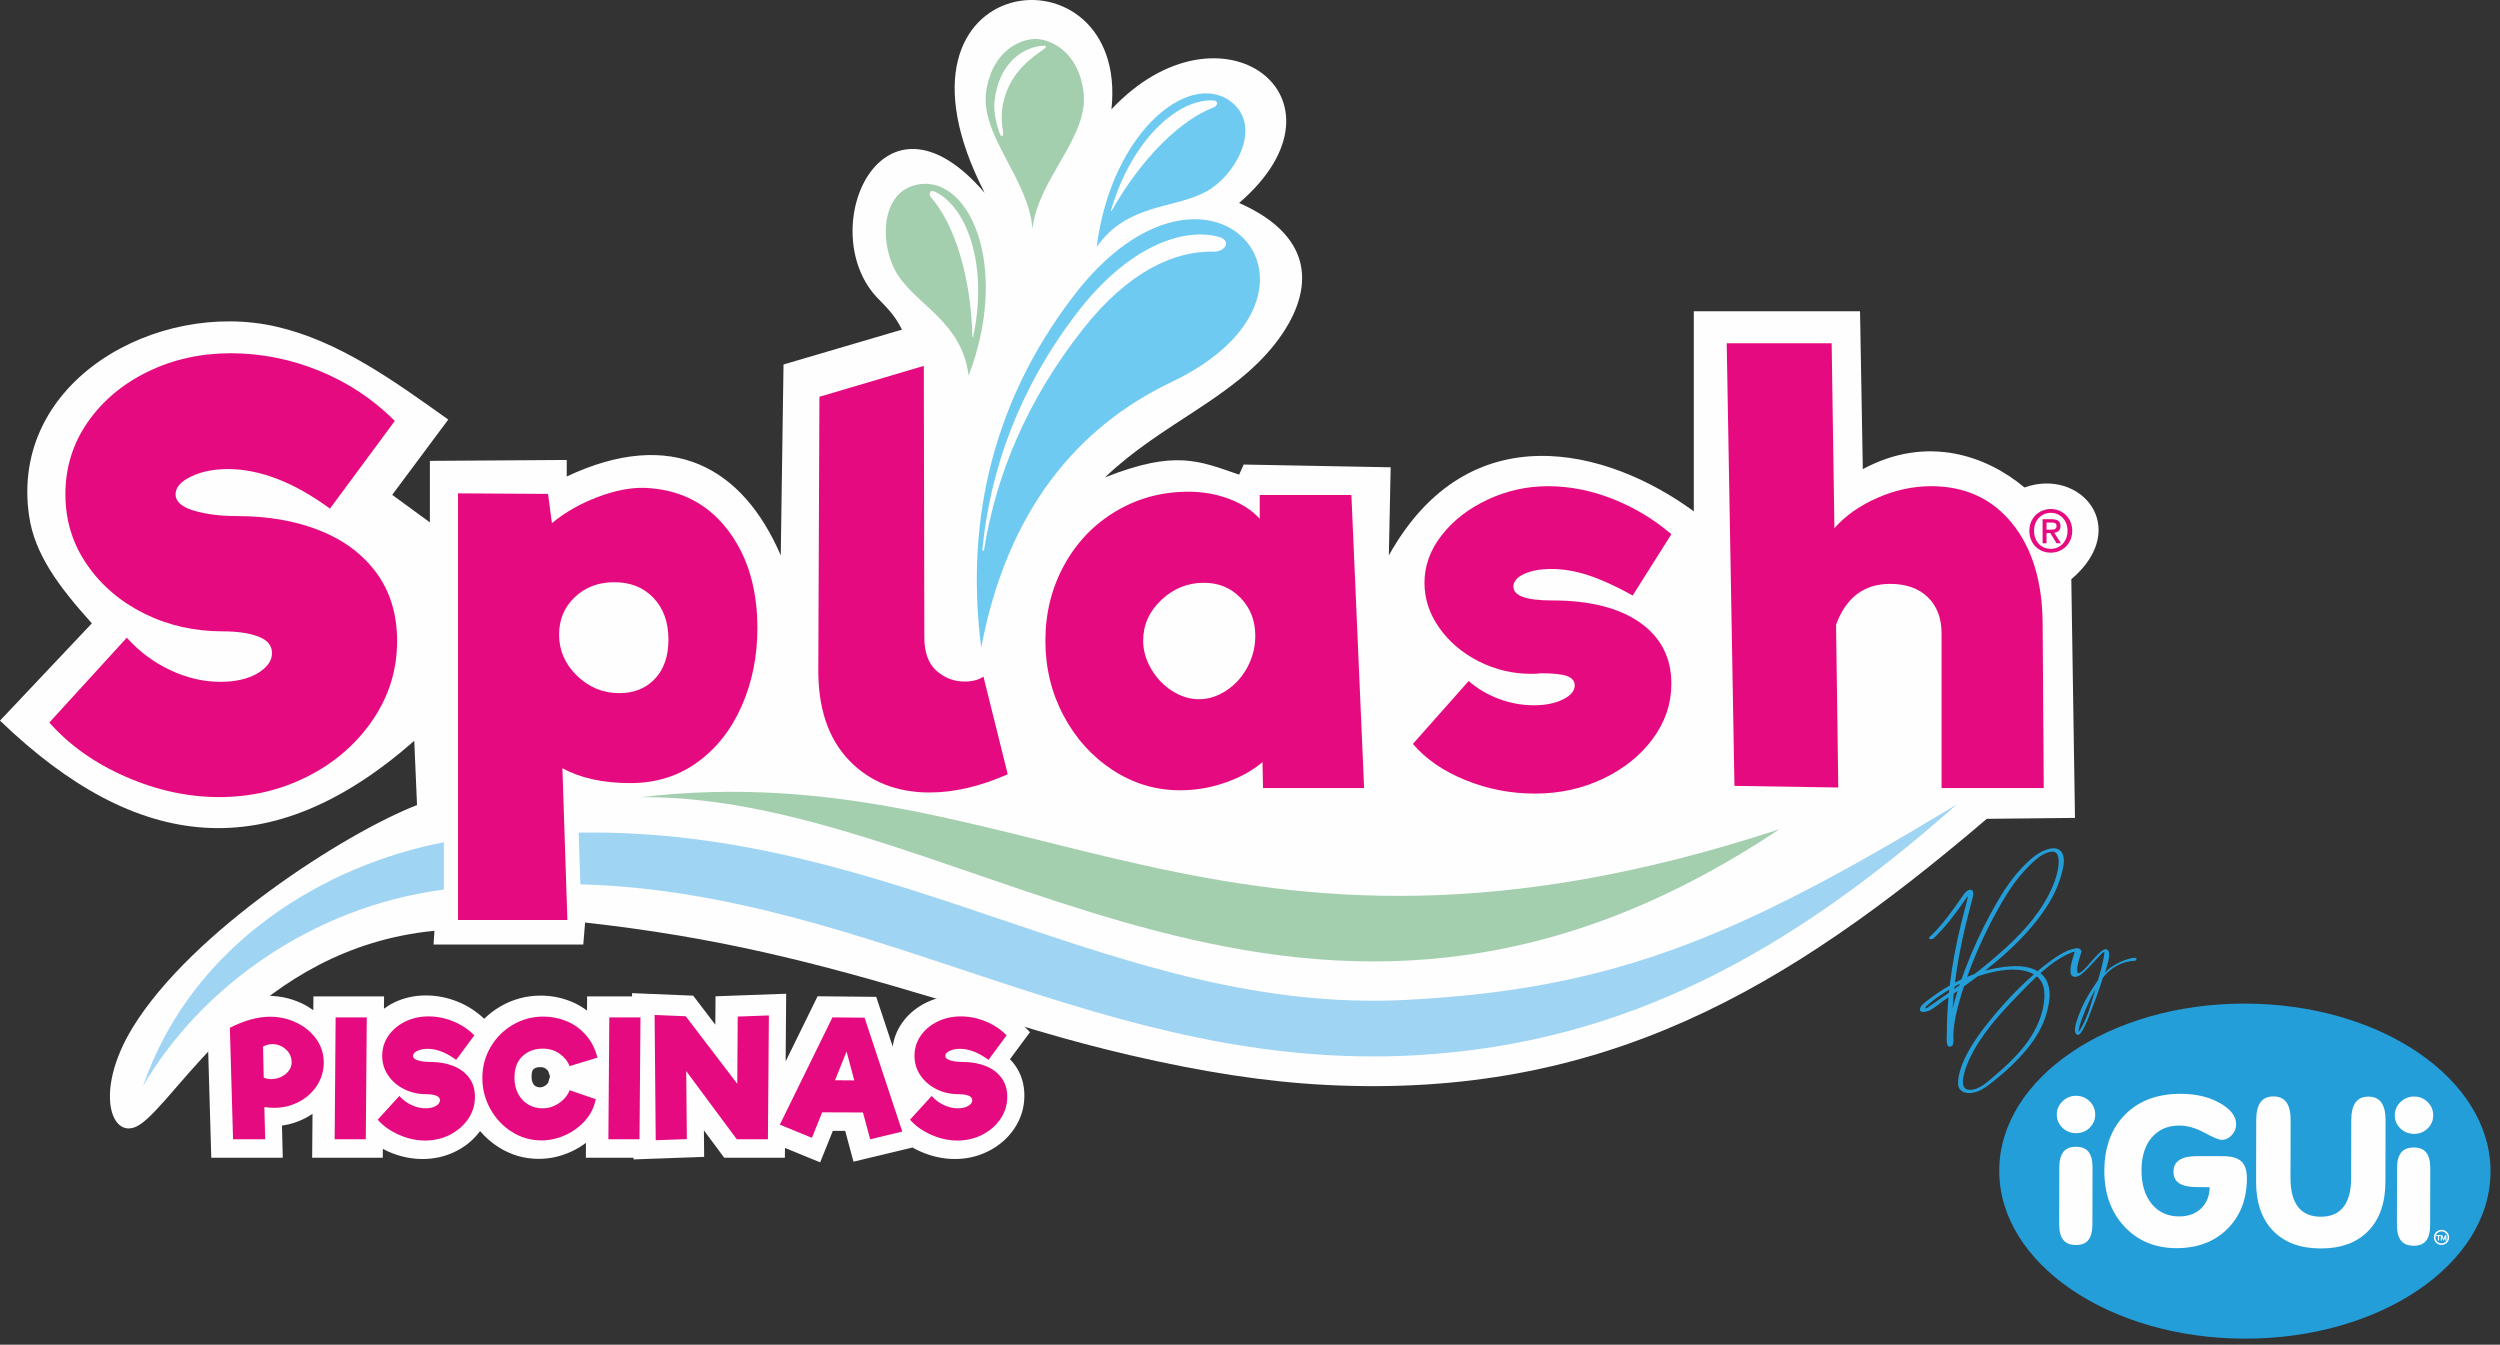
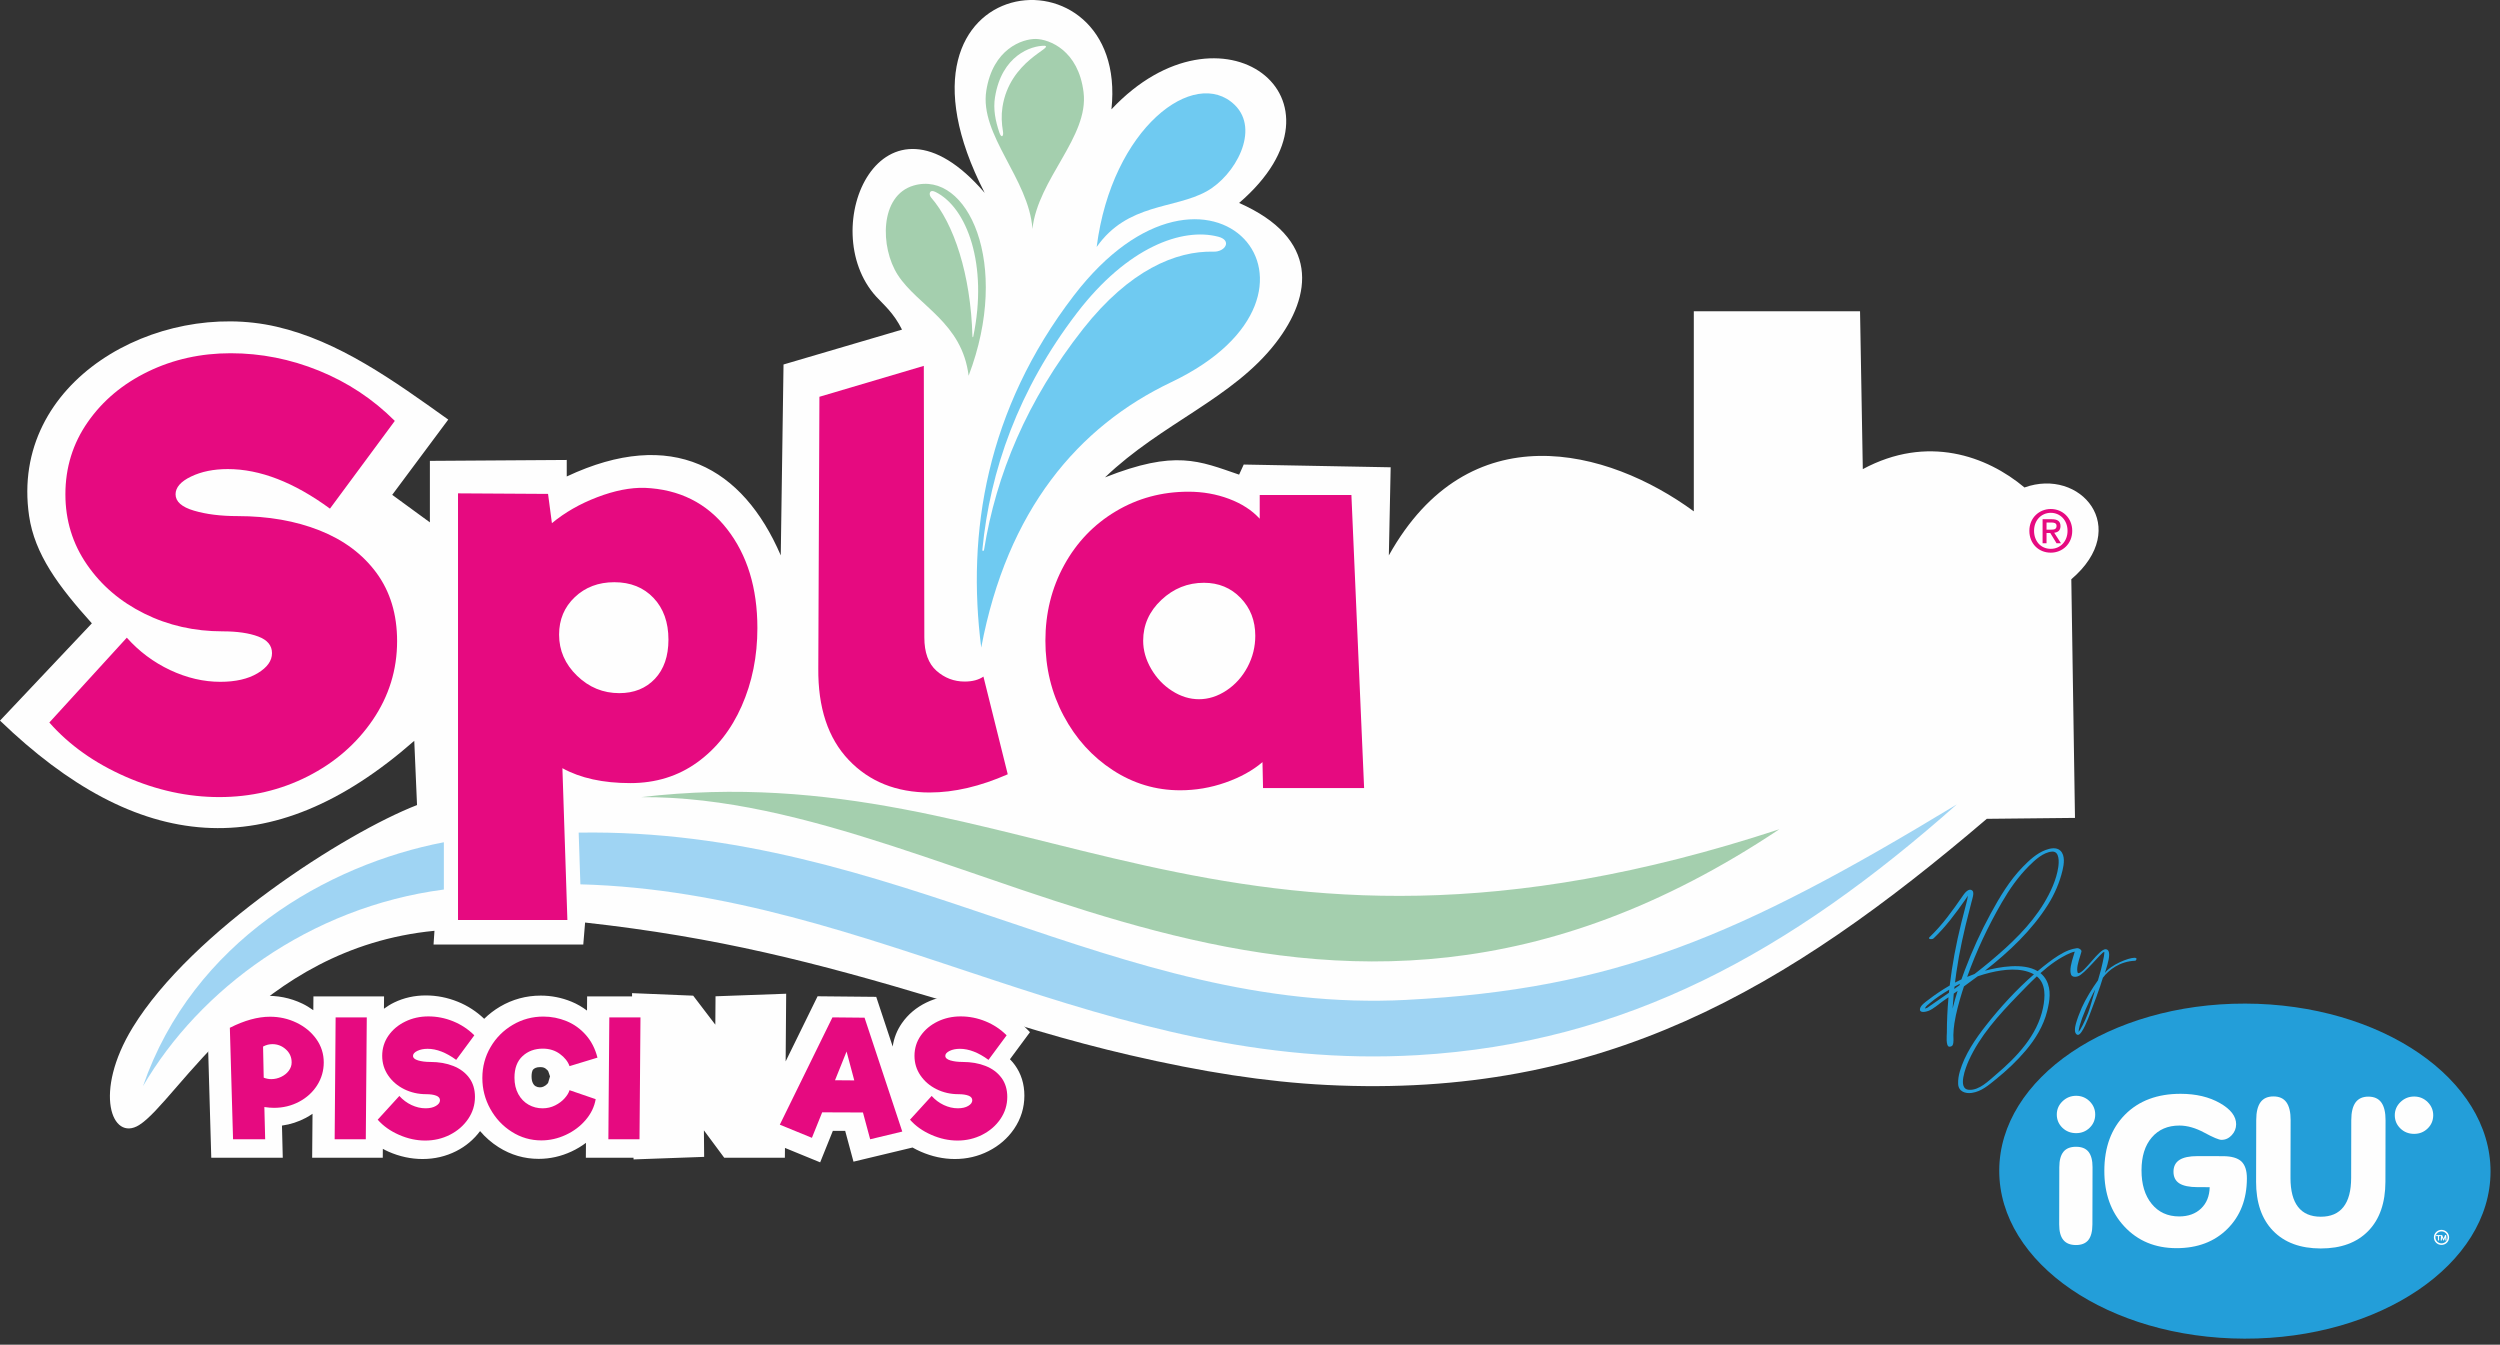
<svg xmlns="http://www.w3.org/2000/svg" fill="none" height="100%" overflow="visible" preserveAspectRatio="none" style="display: block;" viewBox="0 0 132 71" width="100%">
  <rect x="0" y="0" width="132" height="71" fill="#333333" stroke="none" />
  <g clip-path="url(#clip0_0_8)" id="icon 1">
    <g id="Camada_x0020_1">
      <path d="M47.626 17.404C45.541 18.018 43.455 18.631 41.37 19.245C41.321 22.605 41.273 25.965 41.224 29.325C39.223 24.684 35.492 22.541 29.924 25.158V24.286C27.515 24.302 25.106 24.318 22.698 24.334V27.581C22.035 27.097 21.372 26.612 20.709 26.128C21.696 24.803 22.682 23.478 23.668 22.154C20.775 20.088 17.888 18.004 14.591 17.247C8.31 15.803 0.495 20.101 1.536 27.239C1.831 29.26 3.082 30.949 4.85 32.912C3.233 34.624 1.617 36.337 0 38.049C7.248 45.029 14.274 45.788 21.873 39.115C21.922 40.246 21.97 41.377 22.019 42.507C18.226 43.981 10.126 49.161 7.009 54.248C4.908 57.679 5.904 60.299 7.343 59.405C9.391 58.133 13.543 50.055 22.94 49.146C22.923 49.389 22.907 49.631 22.891 49.873H30.797C30.829 49.485 30.861 49.098 30.893 48.71C37.861 49.484 43.003 50.794 49.614 52.781C53.258 54.002 56.445 54.968 59.649 55.71C63.477 56.598 66.817 57.123 70.03 57.285C84.637 58.025 94.352 52.234 104.903 43.234C106.455 43.217 108.007 43.201 109.559 43.185C109.495 38.985 109.43 34.785 109.365 30.585C112.57 27.851 109.842 24.673 106.892 25.739C104.903 24.069 101.76 22.938 98.356 24.77C98.307 21.992 98.259 19.213 98.21 16.435H89.433V26.999C84.877 23.658 77.55 21.762 73.331 29.325C73.363 27.775 73.395 26.224 73.427 24.673C70.841 24.624 68.254 24.576 65.668 24.528C65.587 24.705 65.506 24.883 65.425 25.061C63.305 24.335 62.064 23.734 58.344 25.206C61.335 22.34 65.087 21.046 67.359 18.107C69.306 15.587 69.672 12.593 65.425 10.716C71.85 5.195 64.463 -0.387 58.684 5.773C59.644 -3.134 45.839 -1.789 51.991 10.183C46.581 3.87 42.996 12.071 46.262 15.659C46.659 16.095 47.176 16.504 47.626 17.404Z" fill="#FEFEFE" id="Vector" />
      <path d="M51.809 34.191C53.178 26.929 56.927 22.52 61.837 20.182C71.803 15.436 63.854 6.272 56.698 15.607C52.074 21.639 51.035 28.139 51.809 34.191Z" fill="#6FCAF1" id="Vector_2" />
      <path d="M64.321 12.497C65.07 12.692 64.691 13.304 64.077 13.288C62.089 13.235 59.636 14.264 57.195 17.357C54.215 21.134 52.59 25.086 51.961 29.016C51.947 29.105 51.859 29.134 51.871 29.004C52.27 24.864 53.77 20.558 56.871 16.514C59.528 13.049 62.412 12.001 64.321 12.498V12.497Z" fill="#FEFEFE" id="Vector_3" />
      <path d="M51.143 19.84C53.401 13.905 51.072 8.981 48.248 9.794C46.427 10.318 46.47 13.072 47.403 14.517C48.461 16.152 50.798 17.021 51.143 19.84Z" fill="#A4CFAE" id="Vector_4" />
      <path d="M49.162 10.429C50.357 11.796 51.258 14.485 51.344 17.758C51.345 17.785 51.373 17.847 51.39 17.762C52.173 13.993 51.065 10.948 49.384 10.131C49.062 9.975 49.028 10.275 49.163 10.429H49.162Z" fill="#FEFEFE" id="Vector_5" />
      <path d="M57.904 13.04C58.707 6.741 63.082 3.493 65.191 5.538C66.55 6.857 65.215 9.268 63.71 10.102C62.008 11.048 59.536 10.714 57.904 13.04Z" fill="#6FCAF1" id="Vector_6" />
-       <path d="M64.085 5.668C62.386 6.312 60.326 8.261 58.708 11.108C58.694 11.131 58.641 11.173 58.665 11.09C59.751 7.396 62.162 5.23 64.03 5.301C64.387 5.315 64.277 5.595 64.085 5.668Z" fill="#FEFEFE" id="Vector_7" />
      <path d="M54.513 12.081L54.512 12.091C54.513 12.09 54.513 12.088 54.513 12.086C54.513 12.088 54.513 12.09 54.513 12.091L54.514 12.081C54.802 9.445 57.498 7.229 57.213 4.878C56.943 2.65 55.4 2.074 54.7 2.057V2.057C54.698 2.057 54.697 2.057 54.696 2.057C54.694 2.057 54.693 2.057 54.691 2.057V2.057C53.99 2.048 52.427 2.568 52.077 4.785C51.706 7.124 54.321 9.437 54.513 12.081Z" fill="#A4CFAE" id="Vector_8" />
      <path d="M52.929 5.663C53.302 3.195 55.675 2.515 55.157 2.416V2.416C55.156 2.416 55.154 2.416 55.153 2.416C55.152 2.416 55.151 2.416 55.149 2.416C54.448 2.407 52.885 2.927 52.535 5.143C52.437 5.761 52.555 6.374 52.766 6.998C52.879 7.33 52.999 7.184 52.958 6.948C52.884 6.519 52.864 6.092 52.929 5.663Z" fill="#FEFEFE" id="Vector_9" />
      <path d="M49.097 41.844C47.328 41.844 45.899 41.271 44.81 40.124C43.721 38.978 43.186 37.366 43.206 35.287L43.265 20.95L48.777 19.318L48.805 33.655C48.805 34.452 49.019 35.039 49.447 35.418C49.875 35.796 50.37 35.986 50.935 35.986C51.343 35.986 51.673 35.898 51.925 35.724L53.209 40.882C51.751 41.523 50.38 41.843 49.097 41.843L49.097 41.844Z" fill="#E60A80" id="Vector_10" />
      <path d="M66.688 41.61L66.659 40.241C66.134 40.687 65.482 41.047 64.704 41.319C63.927 41.592 63.13 41.727 62.313 41.727C61.03 41.727 59.844 41.373 58.755 40.663C57.666 39.954 56.801 38.997 56.16 37.792C55.519 36.588 55.197 35.267 55.197 33.83C55.197 32.372 55.528 31.042 56.189 29.837C56.85 28.633 57.758 27.686 58.916 26.996C60.072 26.306 61.351 25.962 62.751 25.962C63.508 25.962 64.224 26.088 64.894 26.34C65.565 26.593 66.105 26.942 66.513 27.389V26.136H71.354L72.025 41.609H66.688L66.688 41.61ZM64.763 36.453C65.229 36.142 65.598 35.729 65.871 35.214C66.143 34.7 66.279 34.151 66.279 33.568C66.279 32.771 66.021 32.107 65.506 31.572C64.99 31.038 64.344 30.771 63.567 30.771C62.711 30.771 61.963 31.072 61.322 31.674C60.68 32.276 60.359 32.995 60.359 33.831C60.359 34.336 60.5 34.831 60.782 35.317C61.064 35.802 61.433 36.191 61.89 36.482C62.346 36.773 62.818 36.919 63.304 36.919C63.809 36.919 64.295 36.764 64.762 36.453L64.763 36.453Z" fill="#E60A80" id="Vector_11" />
-       <path d="M86.207 31.441C85.332 30.956 84.554 30.601 83.874 30.377C83.193 30.154 82.542 30.042 81.92 30.042C81.337 30.042 80.855 30.13 80.476 30.304C80.097 30.479 79.908 30.703 79.908 30.974C79.908 31.46 80.588 31.703 81.949 31.703C83.932 31.703 85.477 32.091 86.585 32.868C87.694 33.645 88.248 34.724 88.248 36.103C88.248 37.152 87.922 38.119 87.271 39.002C86.619 39.886 85.744 40.59 84.646 41.114C83.548 41.639 82.347 41.902 81.044 41.902C79.762 41.902 78.537 41.663 77.37 41.187C76.204 40.712 75.28 40.076 74.6 39.279L77.546 35.957C78.012 36.365 78.547 36.681 79.149 36.904C79.752 37.127 80.364 37.239 80.987 37.239C81.589 37.239 82.1 37.138 82.517 36.933C82.935 36.729 83.145 36.481 83.145 36.19C83.145 35.957 83.009 35.792 82.737 35.695C82.464 35.598 82.008 35.549 81.366 35.549C81.249 35.569 81.074 35.578 80.841 35.578C79.868 35.578 78.95 35.36 78.085 34.922C77.22 34.485 76.525 33.898 76.001 33.16C75.476 32.421 75.212 31.625 75.212 30.77C75.212 29.877 75.513 29.042 76.117 28.265C76.719 27.488 77.526 26.861 78.538 26.385C79.549 25.909 80.617 25.671 81.746 25.671C82.873 25.671 84.005 25.895 85.143 26.341C86.28 26.788 87.316 27.41 88.249 28.206L86.207 31.441H86.207Z" fill="#E60A80" id="Vector_12" />
-       <path d="M102.514 41.61V33.451C102.514 32.636 102.271 31.994 101.785 31.528C101.299 31.062 100.638 30.829 99.802 30.829C98.421 30.829 97.469 31.548 96.944 32.985L97.061 41.581L91.579 41.494L91.17 18.123H96.711L96.857 27.886C97.44 27.225 98.199 26.691 99.131 26.283C100.065 25.875 101.008 25.671 101.961 25.671C103.749 25.671 105.172 26.322 106.233 27.624C107.292 28.925 107.832 30.683 107.851 32.898L107.91 41.611H102.514V41.61Z" fill="#E60A80" id="Vector_13" />
      <path clip-rule="evenodd" d="M33.844 42.089C51.272 41.976 68.931 60.475 93.95 43.784C64.35 53.521 54.215 39.707 33.844 42.089Z" fill="#A4CFAE" fill-rule="evenodd" id="Vector_14" />
      <path d="M38.385 27.929C39.455 29.299 39.99 31.043 39.99 33.16C39.99 34.656 39.713 36.03 39.159 37.283C38.605 38.536 37.822 39.527 36.811 40.255C35.8 40.983 34.623 41.348 33.282 41.348C31.843 41.348 30.648 41.086 29.695 40.561L29.958 48.575H24.183V26.049L28.937 26.078L29.141 27.623C29.821 27.059 30.618 26.603 31.532 26.253C32.446 25.903 33.282 25.738 34.041 25.758C35.867 25.835 37.316 26.559 38.385 27.929V27.929ZM34.58 35.841C35.056 35.336 35.294 34.646 35.294 33.772C35.294 32.859 35.032 32.125 34.507 31.571C33.982 31.018 33.291 30.741 32.436 30.741C31.6 30.741 30.905 31.003 30.351 31.528C29.797 32.052 29.52 32.713 29.52 33.509C29.52 34.345 29.835 35.069 30.468 35.68C31.1 36.292 31.843 36.598 32.699 36.598C33.476 36.598 34.103 36.346 34.58 35.841H34.58Z" fill="#E60A80" id="Vector_15" />
      <path d="M74.285 52.793C58.938 53.595 47.272 43.689 30.554 43.963L30.644 46.693C46.191 47.115 58.327 56.675 74.843 55.712C85.837 55.069 94.522 50.272 103.318 42.473C91.771 49.477 85.248 52.221 74.285 52.792L74.285 52.793Z" fill="#9FD4F3" id="Vector_16" />
      <path d="M7.551 57.347C10.515 52.261 16.332 47.899 23.436 46.967V44.471C17.298 45.648 10.191 49.704 7.551 57.347Z" fill="#9FD4F3" id="Vector_17" />
      <path d="M6.635 41.011C4.999 40.294 3.655 39.341 2.605 38.149L6.696 33.669C7.341 34.395 8.105 34.965 8.983 35.38C9.862 35.793 10.745 36 11.634 36C12.443 36 13.099 35.849 13.604 35.546C14.109 35.243 14.362 34.89 14.362 34.486C14.362 34.082 14.119 33.789 13.635 33.608C13.15 33.426 12.523 33.335 11.756 33.335C10.261 33.335 8.881 33.023 7.62 32.397C6.357 31.771 5.347 30.908 4.59 29.808C3.832 28.708 3.453 27.471 3.453 26.099C3.453 24.686 3.847 23.415 4.635 22.284C5.423 21.154 6.483 20.266 7.817 19.619C9.149 18.974 10.604 18.651 12.18 18.651C13.775 18.651 15.331 18.958 16.846 19.574C18.361 20.191 19.695 21.073 20.846 22.224L17.422 26.856C15.523 25.464 13.725 24.767 12.029 24.767C11.281 24.767 10.635 24.899 10.089 25.161C9.543 25.423 9.27 25.736 9.27 26.099C9.27 26.483 9.593 26.771 10.24 26.962C10.887 27.154 11.654 27.25 12.543 27.25C14.16 27.25 15.604 27.503 16.877 28.007C18.149 28.512 19.149 29.259 19.877 30.247C20.603 31.237 20.967 32.438 20.967 33.85C20.967 35.365 20.538 36.752 19.68 38.014C18.82 39.275 17.674 40.269 16.241 40.996C14.806 41.723 13.25 42.086 11.574 42.086C9.917 42.086 8.271 41.727 6.635 41.011L6.635 41.011Z" fill="#E60A80" id="Vector_18" />
      <path d="M108.294 27.966C108.451 27.966 108.586 27.949 108.586 27.764C108.586 27.606 108.434 27.589 108.31 27.589H108.057V27.966H108.294ZM108.057 28.686H107.849V27.415H108.333C108.642 27.415 108.794 27.521 108.794 27.781C108.794 28.011 108.654 28.107 108.462 28.129L108.822 28.686H108.586L108.254 28.141H108.057V28.686V28.686ZM108.282 27.077C107.787 27.077 107.398 27.465 107.398 28.028C107.398 28.551 107.736 28.979 108.282 28.979C108.777 28.979 109.166 28.59 109.166 28.028C109.166 27.465 108.777 27.077 108.282 27.077ZM108.282 29.181C107.623 29.181 107.15 28.686 107.15 28.028C107.15 27.336 107.674 26.875 108.282 26.875C108.89 26.875 109.414 27.336 109.414 28.028C109.414 28.72 108.891 29.181 108.282 29.181Z" fill="#E60A80" id="Vector_19" />
      <path d="M110.256 53.474C110.056 54 109.823 54.418 109.748 54.486V54.475C109.748 54.415 109.77 54.298 109.811 54.144C109.875 53.914 109.981 53.621 110.12 53.3C110.237 53.026 110.471 52.51 110.633 52.236C110.52 52.593 110.373 53.162 110.256 53.474V53.474ZM107.871 53.216C107.72 53.943 107.377 54.59 106.926 55.177C106.48 55.758 105.944 56.269 105.385 56.741C105.007 57.061 104.51 57.577 103.959 57.543C103.329 57.503 103.806 56.322 103.944 56.013C104.534 54.694 105.543 53.587 106.537 52.561C106.856 52.231 107.191 51.883 107.546 51.552C108.031 51.947 107.99 52.64 107.871 53.216ZM104.254 51.428C104.123 51.474 103.995 51.525 103.867 51.578C104.351 50.213 104.976 48.896 105.699 47.645C106.1 46.95 106.562 46.29 107.131 45.722C107.441 45.413 107.882 45 108.346 44.965C108.755 44.934 108.714 45.534 108.677 45.783C108.579 46.451 108.27 47.111 107.924 47.685C107.204 48.882 106.144 49.874 105.082 50.764C104.811 50.992 104.534 51.212 104.254 51.428L104.254 51.428ZM103.458 52.022C103.367 52.088 103.276 52.154 103.186 52.218C103.19 52.176 103.195 52.135 103.199 52.093C103.294 52.04 103.389 51.989 103.486 51.941C103.476 51.968 103.467 51.995 103.458 52.022H103.458ZM103.097 53.252C103.113 52.989 103.133 52.725 103.158 52.462C103.226 52.415 103.293 52.368 103.361 52.321C103.264 52.629 103.175 52.939 103.097 53.252ZM102.918 52.258C102.913 52.311 102.908 52.364 102.903 52.418C102.707 52.556 102.511 52.692 102.313 52.827C102.177 52.921 102.041 53.014 101.905 53.109C101.856 53.142 101.808 53.176 101.761 53.211C101.755 53.215 101.627 53.269 101.641 53.232C101.68 53.128 101.834 53.017 101.912 52.952C102.221 52.691 102.57 52.464 102.919 52.255C102.919 52.255 102.918 52.257 102.918 52.258V52.258ZM112.751 50.575C112.735 50.571 112.716 50.571 112.698 50.571C112.381 50.571 111.466 50.932 111.138 51.373C111.176 51.222 111.364 50.729 111.364 50.409C111.364 50.243 111.314 50.123 111.172 50.119C110.825 50.119 110.09 51.324 109.751 51.384H109.744C109.706 51.384 109.691 51.35 109.684 51.29C109.68 51.256 109.676 51.226 109.676 51.192C109.676 50.894 109.827 50.533 109.898 50.254C109.898 50.247 109.902 50.235 109.902 50.228C109.902 50.141 109.774 50.062 109.68 50.062C109.666 50.062 109.654 50.064 109.642 50.067C109.51 50.088 109.379 50.114 109.246 50.166C108.855 50.318 108.499 50.563 108.166 50.814C107.97 50.961 107.778 51.117 107.587 51.277C106.822 50.817 105.548 51.056 104.803 51.254C106.083 50.252 107.276 49.125 108.132 47.77C108.483 47.213 108.752 46.588 108.903 45.947C108.977 45.636 109.05 45.172 108.792 44.919C108.58 44.713 108.24 44.791 107.997 44.883C107.537 45.056 107.144 45.423 106.807 45.768C106.105 46.486 105.586 47.36 105.109 48.236C104.583 49.2 104.128 50.203 103.74 51.23C103.68 51.389 103.621 51.55 103.565 51.71C103.45 51.764 103.336 51.821 103.224 51.88C103.245 51.702 103.269 51.524 103.295 51.346C103.455 50.232 103.704 49.135 103.988 48.046C104.027 47.897 104.066 47.748 104.103 47.598C104.128 47.494 104.256 47.134 104.146 47.031C103.947 46.846 103.71 47.187 103.617 47.324C103.096 48.081 102.548 48.847 101.878 49.483C101.762 49.593 102.018 49.618 102.093 49.546C102.724 48.948 103.256 48.23 103.754 47.52C103.807 47.445 103.853 47.367 103.905 47.293C103.892 47.428 103.855 47.561 103.822 47.692C103.735 48.041 103.641 48.388 103.555 48.736C103.285 49.823 103.077 50.923 102.945 52.035C102.553 52.261 102.176 52.514 101.82 52.788C101.676 52.899 101.37 53.097 101.372 53.305C101.373 53.504 101.708 53.415 101.806 53.38C102.088 53.278 102.363 53.013 102.607 52.845C102.698 52.783 102.789 52.719 102.881 52.656C102.825 53.28 102.795 53.907 102.794 54.533C102.793 54.608 102.727 55.265 102.924 55.265C102.987 55.265 103.062 55.248 103.096 55.189C103.174 55.05 103.134 54.79 103.138 54.642C103.144 54.434 103.161 54.232 103.193 54.028C103.279 53.476 103.43 52.934 103.593 52.401C103.626 52.294 103.662 52.188 103.697 52.082C103.94 51.908 104.182 51.73 104.423 51.548C104.639 51.474 104.859 51.409 105.082 51.355C105.794 51.184 106.697 51.072 107.37 51.433C107.378 51.437 107.384 51.442 107.391 51.446C106.463 52.253 105.612 53.187 104.865 54.137C104.297 54.86 103.742 55.674 103.48 56.568C103.418 56.782 103.38 57.012 103.39 57.235C103.409 57.634 103.771 57.755 104.113 57.705C104.62 57.633 105.006 57.29 105.39 56.98C105.957 56.521 106.493 56.019 106.964 55.461C107.475 54.855 107.896 54.165 108.089 53.392C108.225 52.85 108.32 52.267 108.044 51.752C107.963 51.602 107.858 51.48 107.735 51.38C108.22 50.948 108.743 50.563 109.32 50.316C109.395 50.285 109.47 50.263 109.546 50.246C109.461 50.54 109.318 50.939 109.318 51.241C109.318 51.298 109.322 51.354 109.337 51.403C109.349 51.516 109.435 51.576 109.559 51.576C109.605 51.576 109.65 51.569 109.703 51.553C110.038 51.467 110.965 50.263 111.096 50.263H111.104C111.108 50.266 111.111 50.277 111.111 50.3C111.111 50.462 110.95 51.132 110.931 51.204C110.893 51.35 110.818 51.599 110.773 51.761C110.479 52.164 110.11 52.766 109.917 53.207C109.778 53.527 109.669 53.828 109.605 54.061C109.59 54.114 109.556 54.249 109.556 54.377C109.556 54.494 109.586 54.603 109.691 54.637C109.699 54.641 109.707 54.641 109.718 54.641C109.94 54.641 110.29 53.693 110.339 53.564C110.52 53.09 110.878 52.16 111.032 51.626C111.338 51.215 111.918 50.756 112.751 50.726C112.785 50.692 112.811 50.658 112.811 50.628C112.811 50.605 112.792 50.587 112.751 50.575L112.751 50.575Z" fill="#239ED9" id="Vector_20" />
      <path clip-rule="evenodd" d="M118.511 70.681C111.349 70.666 105.55 66.692 105.56 61.807C105.57 56.923 111.387 52.974 118.549 52.99C125.711 53.005 131.51 56.978 131.5 61.863C131.49 66.747 125.673 70.696 118.511 70.681Z" fill="#239ED9" fill-rule="evenodd" id="Vector_21" />
      <path clip-rule="evenodd" d="M116.671 62.683L116.032 62.681C115.595 62.681 115.274 62.613 115.067 62.481C114.862 62.349 114.76 62.143 114.76 61.865C114.761 61.587 114.866 61.38 115.074 61.245C115.281 61.11 115.602 61.042 116.035 61.043L117.369 61.046C117.821 61.047 118.146 61.14 118.343 61.322C118.539 61.507 118.637 61.806 118.636 62.221C118.633 63.319 118.29 64.205 117.606 64.886C116.921 65.566 116.023 65.905 114.911 65.903C113.791 65.9 112.877 65.52 112.168 64.761C111.459 64.002 111.106 63.02 111.109 61.814C111.111 60.571 111.477 59.582 112.205 58.849C112.934 58.116 113.913 57.751 115.141 57.753C115.954 57.755 116.645 57.919 117.215 58.245C117.783 58.569 118.068 58.941 118.068 59.361C118.067 59.579 117.99 59.771 117.837 59.936C117.683 60.102 117.504 60.184 117.295 60.184C117.161 60.184 116.86 60.059 116.394 59.807C115.928 59.555 115.49 59.43 115.077 59.429C114.461 59.428 113.974 59.638 113.615 60.057C113.253 60.477 113.074 61.054 113.072 61.786C113.07 62.531 113.25 63.123 113.609 63.564C113.968 64.005 114.451 64.226 115.056 64.228C115.538 64.228 115.924 64.089 116.216 63.81C116.508 63.531 116.66 63.156 116.672 62.683L116.671 62.683Z" fill="#FEFEFE" fill-rule="evenodd" id="Vector_22" />
      <path clip-rule="evenodd" d="M119.122 62.381L119.129 59.136C119.13 58.718 119.205 58.406 119.355 58.198C119.504 57.993 119.733 57.891 120.041 57.891C120.347 57.892 120.574 57.995 120.723 58.201C120.872 58.409 120.945 58.721 120.945 59.14L120.938 62.188C120.937 62.868 121.07 63.381 121.336 63.724C121.604 64.069 122.003 64.242 122.535 64.243C123.063 64.244 123.463 64.073 123.732 63.73C124.004 63.387 124.139 62.875 124.141 62.195L124.147 59.147C124.148 58.728 124.223 58.416 124.373 58.209C124.523 58.004 124.749 57.901 125.053 57.902C125.359 57.903 125.586 58.006 125.735 58.212C125.884 58.42 125.958 58.732 125.957 59.151L125.95 62.396C125.947 63.512 125.645 64.38 125.043 64.997C124.439 65.615 123.602 65.921 122.531 65.919C121.456 65.916 120.618 65.606 120.017 64.986C119.417 64.366 119.119 63.498 119.121 62.381H119.122Z" fill="#FEFEFE" fill-rule="evenodd" id="Vector_23" />
      <path clip-rule="evenodd" d="M110.479 64.65C110.478 65.02 110.407 65.294 110.265 65.473C110.123 65.65 109.904 65.739 109.607 65.738C109.309 65.737 109.086 65.646 108.942 65.467C108.796 65.288 108.724 65.014 108.725 64.646L108.731 61.633C108.732 61.265 108.805 60.993 108.95 60.814C109.094 60.637 109.316 60.549 109.618 60.55C109.915 60.55 110.133 60.639 110.275 60.817C110.416 60.996 110.487 61.269 110.486 61.636L110.479 64.65H110.479Z" fill="#FEFEFE" fill-rule="evenodd" id="Vector_24" />
      <path clip-rule="evenodd" d="M108.599 58.845C108.599 58.575 108.7 58.342 108.901 58.148C109.103 57.955 109.342 57.858 109.624 57.858C109.9 57.859 110.137 57.957 110.334 58.15C110.53 58.346 110.628 58.578 110.627 58.849C110.627 59.123 110.529 59.356 110.333 59.547C110.138 59.736 109.899 59.831 109.619 59.83C109.332 59.83 109.089 59.734 108.892 59.544C108.697 59.352 108.598 59.119 108.599 58.845V58.845Z" fill="#FEFEFE" fill-rule="evenodd" id="Vector_25" />
-       <path clip-rule="evenodd" d="M128.312 64.688C128.311 65.058 128.239 65.332 128.097 65.511C127.955 65.688 127.736 65.777 127.439 65.776C127.141 65.775 126.919 65.684 126.774 65.505C126.629 65.326 126.557 65.052 126.557 64.684L126.564 61.671C126.565 61.303 126.638 61.031 126.782 60.852C126.926 60.675 127.149 60.587 127.451 60.588C127.747 60.588 127.966 60.677 128.107 60.855C128.248 61.034 128.319 61.307 128.318 61.675L128.312 64.688H128.312Z" fill="#FEFEFE" fill-rule="evenodd" id="Vector_26" />
      <path clip-rule="evenodd" d="M126.445 58.883C126.446 58.612 126.547 58.38 126.747 58.186C126.949 57.993 127.188 57.896 127.47 57.897C127.746 57.897 127.983 57.995 128.18 58.188C128.376 58.384 128.474 58.616 128.474 58.887C128.473 59.161 128.376 59.394 128.179 59.584C127.985 59.774 127.745 59.869 127.465 59.868C127.178 59.868 126.936 59.772 126.739 59.581C126.543 59.39 126.445 59.157 126.445 58.883V58.883Z" fill="#FEFEFE" fill-rule="evenodd" id="Vector_27" />
      <path d="M128.912 65.65C128.735 65.65 128.59 65.508 128.59 65.334C128.59 65.16 128.734 65.018 128.912 65.018C129.089 65.018 129.233 65.159 129.233 65.334C129.233 65.508 129.089 65.65 128.912 65.65ZM129.282 65.179C129.262 65.131 129.233 65.089 129.196 65.052C129.159 65.016 129.116 64.987 129.068 64.967C129.018 64.946 128.966 64.936 128.911 64.936C128.857 64.936 128.805 64.946 128.755 64.967C128.707 64.987 128.664 65.016 128.627 65.052C128.59 65.089 128.561 65.131 128.54 65.179C128.519 65.228 128.509 65.28 128.509 65.334C128.509 65.388 128.519 65.44 128.54 65.489C128.561 65.537 128.59 65.579 128.627 65.616C128.664 65.652 128.707 65.681 128.755 65.701C128.805 65.721 128.857 65.732 128.911 65.732C128.966 65.732 129.018 65.721 129.068 65.701C129.116 65.681 129.159 65.652 129.196 65.616C129.233 65.579 129.262 65.537 129.282 65.489C129.303 65.44 129.314 65.388 129.314 65.334C129.314 65.28 129.303 65.228 129.282 65.179Z" fill="#FEFEFE" id="Vector_28" />
      <path d="M128.877 65.212H128.626V65.267H128.723V65.496H128.782V65.267H128.877V65.212Z" fill="#FEFEFE" id="Vector_29" />
      <path d="M129.023 65.405L128.946 65.214L128.945 65.212H128.889L128.869 65.491L128.869 65.496H128.928L128.938 65.338L129.002 65.493L129.003 65.496H129.043L129.107 65.338L129.118 65.492L129.118 65.496H129.177L129.157 65.216L129.157 65.212H129.1L129.023 65.405Z" fill="#FEFEFE" id="Vector_30" />
      <path d="M28.159 56.462C28.222 56.404 28.316 56.343 28.525 56.343C28.682 56.343 28.758 56.385 28.808 56.422C28.897 56.486 28.939 56.54 28.949 56.568L29.041 56.832L28.941 57.174C28.934 57.185 28.92 57.204 28.895 57.232C28.851 57.282 28.787 57.328 28.704 57.369C28.646 57.398 28.584 57.412 28.509 57.412C28.422 57.412 28.353 57.394 28.282 57.354C28.244 57.333 28.194 57.296 28.142 57.2C28.092 57.111 28.067 56.988 28.067 56.835C28.067 56.727 28.08 56.535 28.16 56.462L28.159 56.462ZM53.58 56.227C53.502 56.121 53.417 56.021 53.325 55.928L54.383 54.498L53.749 53.864C53.33 53.445 52.838 53.118 52.285 52.894C51.738 52.672 51.167 52.559 50.587 52.559C49.989 52.559 49.426 52.685 48.913 52.934C48.379 53.193 47.945 53.558 47.622 54.022C47.36 54.398 47.197 54.812 47.135 55.258L46.265 52.634L43.169 52.603L41.482 56.042L41.51 52.469L37.78 52.604L37.769 54.103L36.6 52.571L33.372 52.438L33.374 52.61H31L30.994 53.358C30.741 53.168 30.467 53.008 30.171 52.887C29.654 52.675 29.108 52.568 28.551 52.568C27.783 52.568 27.062 52.763 26.407 53.148C26.096 53.331 25.815 53.547 25.565 53.793C25.163 53.409 24.699 53.105 24.179 52.894C23.632 52.672 23.061 52.559 22.482 52.559C21.883 52.559 21.32 52.685 20.807 52.934C20.614 53.028 20.439 53.14 20.272 53.261L20.278 52.61H16.549L16.543 53.339C16.363 53.211 16.174 53.092 15.967 52.992L15.966 52.992C14.679 52.375 13.176 52.437 11.526 53.273L10.937 53.572L11.155 61.128H14.93L14.888 59.431C15.331 59.37 15.752 59.233 16.144 59.025C16.269 58.959 16.387 58.885 16.501 58.807L16.482 61.128H20.21L20.214 60.659C20.312 60.711 20.409 60.763 20.513 60.808C21.1 61.066 21.706 61.196 22.312 61.196C22.945 61.196 23.543 61.056 24.089 60.779C24.6 60.52 25.019 60.162 25.348 59.722C25.629 60.052 25.956 60.338 26.328 60.573C26.973 60.981 27.683 61.188 28.441 61.188C29.038 61.188 29.623 61.057 30.178 60.798C30.452 60.67 30.706 60.518 30.939 60.342L30.933 61.128H33.45L33.451 61.217L37.179 61.083L37.166 59.682L38.239 61.128H41.441L41.446 60.61L43.305 61.372L43.975 59.708L44.626 59.711L45.064 61.336L48.181 60.589C48.32 60.668 48.466 60.741 48.618 60.808C49.206 61.065 49.811 61.196 50.418 61.196C51.05 61.196 51.648 61.056 52.194 60.778C52.753 60.495 53.208 60.1 53.547 59.601C53.905 59.074 54.087 58.485 54.087 57.851C54.087 57.232 53.916 56.685 53.58 56.227L53.58 56.227V56.227Z" fill="#FEFEFE" id="Vector_31" />
      <path d="M15.247 56.537C15.145 56.672 15.01 56.78 14.844 56.859C14.677 56.938 14.503 56.978 14.322 56.978C14.187 56.978 14.054 56.952 13.924 56.901L13.89 55.258C14.048 55.173 14.212 55.131 14.382 55.131C14.653 55.131 14.89 55.223 15.094 55.407C15.297 55.59 15.399 55.82 15.399 56.097C15.399 56.255 15.348 56.401 15.246 56.537H15.247ZM15.653 53.996C15.218 53.787 14.752 53.683 14.254 53.683C13.611 53.683 12.904 53.878 12.136 54.267L12.305 60.154H14.001L13.958 58.451C14.144 58.479 14.314 58.494 14.467 58.494C14.947 58.494 15.389 58.386 15.793 58.172C16.197 57.957 16.515 57.666 16.747 57.3C16.978 56.932 17.094 56.532 17.094 56.097C17.094 55.639 16.962 55.227 16.7 54.86C16.437 54.493 16.088 54.205 15.653 53.996Z" fill="#E60A80" id="Vector_32" />
      <path d="M17.67 60.154H19.314L19.366 53.717H17.721L17.67 60.154Z" fill="#E60A80" id="Vector_33" />
      <path d="M23.934 56.283C23.578 56.142 23.174 56.071 22.722 56.071C22.473 56.071 22.259 56.044 22.078 55.991C21.897 55.937 21.807 55.856 21.807 55.749C21.807 55.648 21.883 55.56 22.035 55.487C22.188 55.413 22.369 55.377 22.578 55.377C23.052 55.377 23.555 55.572 24.087 55.961L25.044 54.665C24.722 54.343 24.349 54.097 23.925 53.924C23.502 53.752 23.066 53.666 22.62 53.666C22.179 53.666 21.773 53.756 21.4 53.937C21.027 54.118 20.73 54.366 20.51 54.682C20.29 54.998 20.18 55.355 20.18 55.749C20.18 56.133 20.286 56.479 20.498 56.787C20.709 57.095 20.992 57.336 21.345 57.511C21.698 57.685 22.084 57.773 22.502 57.773C22.716 57.773 22.892 57.798 23.027 57.849C23.163 57.9 23.231 57.982 23.231 58.095C23.231 58.208 23.16 58.307 23.019 58.391C22.877 58.476 22.694 58.518 22.468 58.518C22.219 58.518 21.972 58.46 21.726 58.345C21.48 58.229 21.267 58.069 21.086 57.866L19.942 59.12C20.236 59.453 20.612 59.72 21.069 59.92C21.527 60.121 21.988 60.221 22.451 60.221C22.92 60.221 23.355 60.119 23.756 59.916C24.157 59.712 24.478 59.434 24.718 59.081C24.959 58.728 25.078 58.34 25.078 57.917C25.078 57.522 24.977 57.186 24.773 56.909C24.57 56.633 24.29 56.424 23.934 56.283L23.934 56.283Z" fill="#E60A80" id="Vector_34" />
      <path d="M28.663 55.368C29.008 55.368 29.308 55.462 29.562 55.648C29.816 55.834 29.986 56.049 30.071 56.292L31.546 55.843C31.427 55.374 31.223 54.976 30.935 54.649C30.647 54.321 30.306 54.077 29.914 53.916C29.521 53.755 29.113 53.675 28.689 53.675C28.107 53.675 27.569 53.82 27.075 54.111C26.58 54.402 26.189 54.794 25.901 55.288C25.612 55.782 25.468 56.326 25.468 56.919C25.468 57.5 25.608 58.044 25.888 58.549C26.168 59.054 26.546 59.459 27.024 59.76C27.501 60.062 28.02 60.213 28.579 60.213C29.025 60.213 29.457 60.116 29.876 59.921C30.294 59.727 30.645 59.462 30.927 59.129C31.21 58.796 31.384 58.432 31.452 58.036L30.071 57.562C30.032 57.698 29.945 57.84 29.812 57.99C29.68 58.139 29.512 58.265 29.308 58.367C29.105 58.468 28.884 58.519 28.647 58.519C28.381 58.519 28.136 58.456 27.91 58.329C27.684 58.202 27.503 58.015 27.367 57.769C27.232 57.524 27.164 57.235 27.164 56.901C27.164 56.405 27.306 56.025 27.592 55.762C27.877 55.499 28.234 55.368 28.664 55.368L28.663 55.368Z" fill="#E60A80" id="Vector_35" />
      <path d="M32.122 60.154H33.766L33.817 53.717H32.172L32.122 60.154Z" fill="#E60A80" id="Vector_36" />
-       <path d="M38.927 57.223L36.207 53.658L34.563 53.59L34.622 60.204L36.266 60.145L36.232 56.554L38.902 60.153H40.546L40.597 53.615L38.952 53.675L38.927 57.223Z" fill="#E60A80" id="Vector_37" />
      <path d="M44.089 57.037L44.699 55.52L45.106 57.045L44.089 57.037H44.089ZM43.953 53.717L41.174 59.383L42.869 60.077L43.411 58.731L45.564 58.739L45.945 60.154L47.64 59.747L45.648 53.734L43.953 53.717H43.953Z" fill="#E60A80" id="Vector_38" />
      <path d="M52.878 56.91C52.675 56.633 52.395 56.424 52.039 56.283C51.684 56.142 51.279 56.071 50.827 56.071C50.579 56.071 50.364 56.044 50.183 55.991C50.003 55.937 49.912 55.856 49.912 55.749C49.912 55.648 49.988 55.56 50.141 55.487C50.293 55.413 50.474 55.377 50.683 55.377C51.158 55.377 51.661 55.572 52.192 55.961L53.15 54.665C52.828 54.343 52.455 54.097 52.031 53.924C51.607 53.752 51.172 53.666 50.726 53.666C50.285 53.666 49.878 53.756 49.505 53.937C49.133 54.118 48.836 54.366 48.615 54.682C48.395 54.998 48.285 55.355 48.285 55.749C48.285 56.133 48.391 56.479 48.603 56.787C48.815 57.095 49.097 57.336 49.451 57.511C49.804 57.685 50.189 57.773 50.607 57.773C50.822 57.773 50.997 57.798 51.133 57.849C51.268 57.9 51.336 57.982 51.336 58.095C51.336 58.208 51.266 58.307 51.124 58.391C50.983 58.476 50.799 58.518 50.573 58.518C50.324 58.518 50.078 58.46 49.831 58.345C49.586 58.229 49.373 58.069 49.192 57.866L48.048 59.12C48.341 59.453 48.717 59.72 49.175 59.92C49.632 60.121 50.093 60.221 50.556 60.221C51.026 60.221 51.461 60.119 51.861 59.916C52.263 59.712 52.583 59.434 52.824 59.081C53.064 58.728 53.184 58.34 53.184 57.917C53.184 57.522 53.082 57.186 52.879 56.909L52.878 56.91Z" fill="#E60A80" id="Vector_39" />
    </g>
  </g>
  <defs>
    <clipPath id="clip0_0_8">
      <rect fill="white" height="70.681" width="131.5" />
    </clipPath>
  </defs>
</svg>